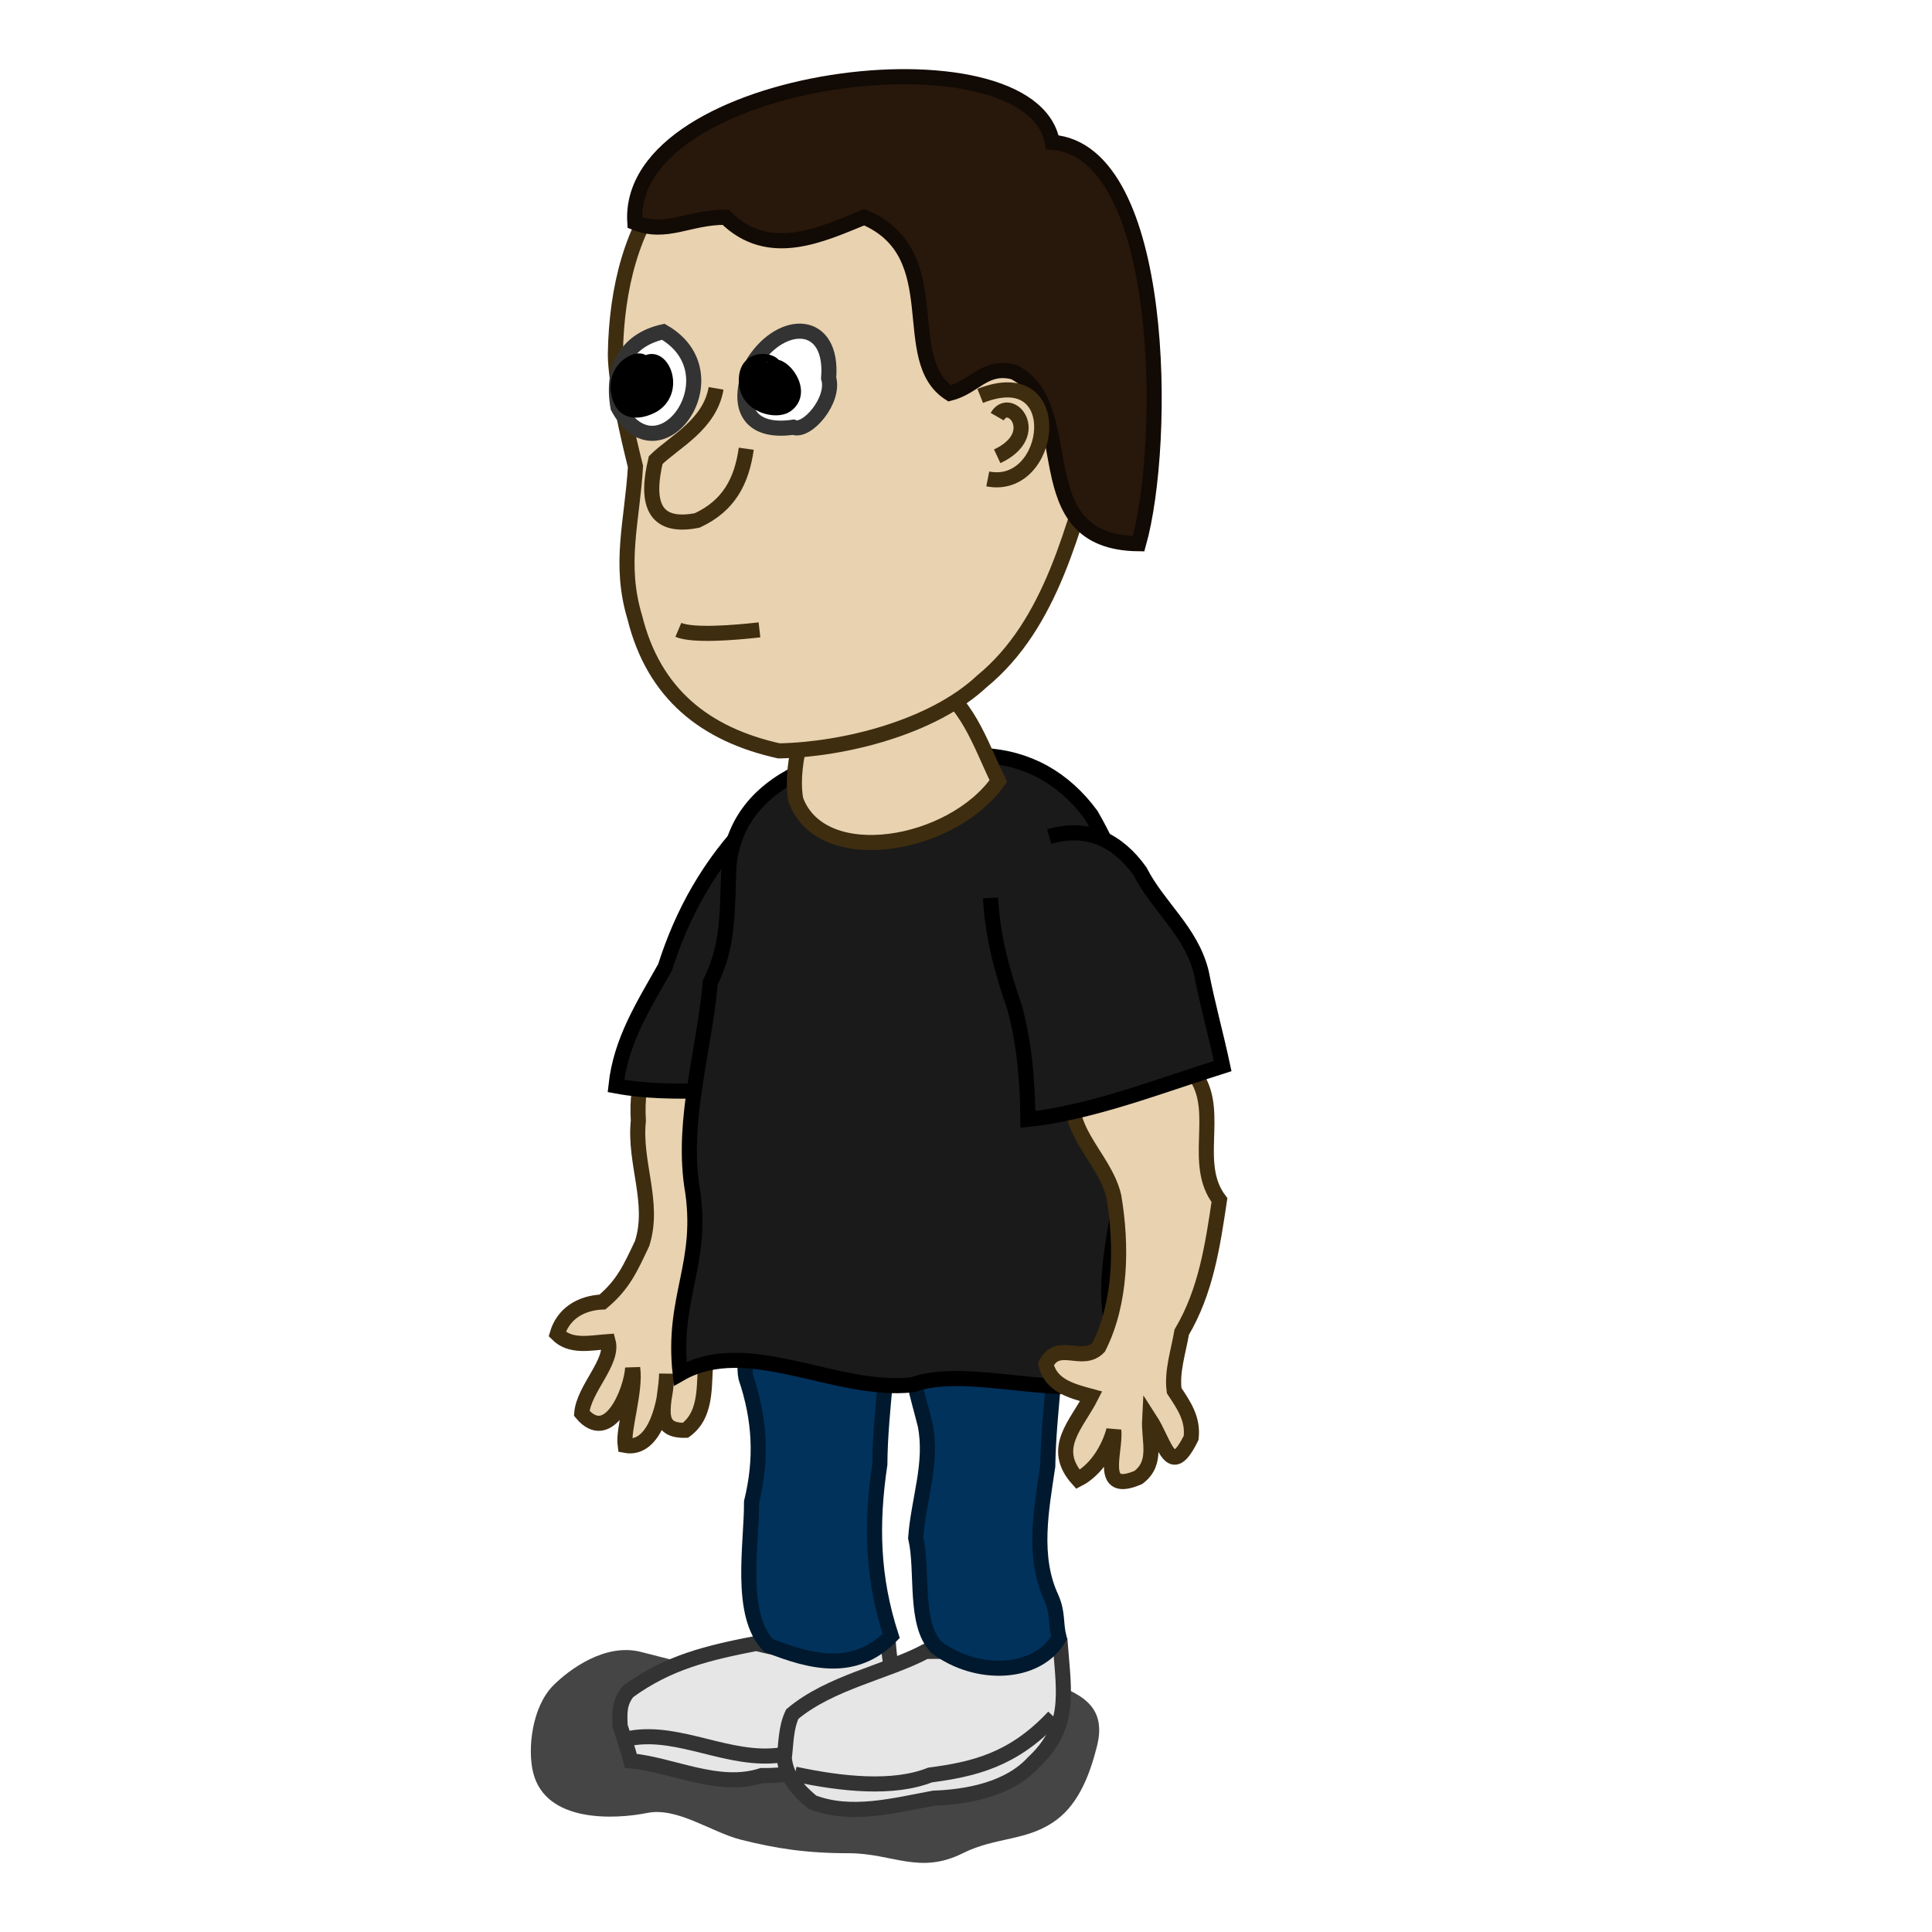
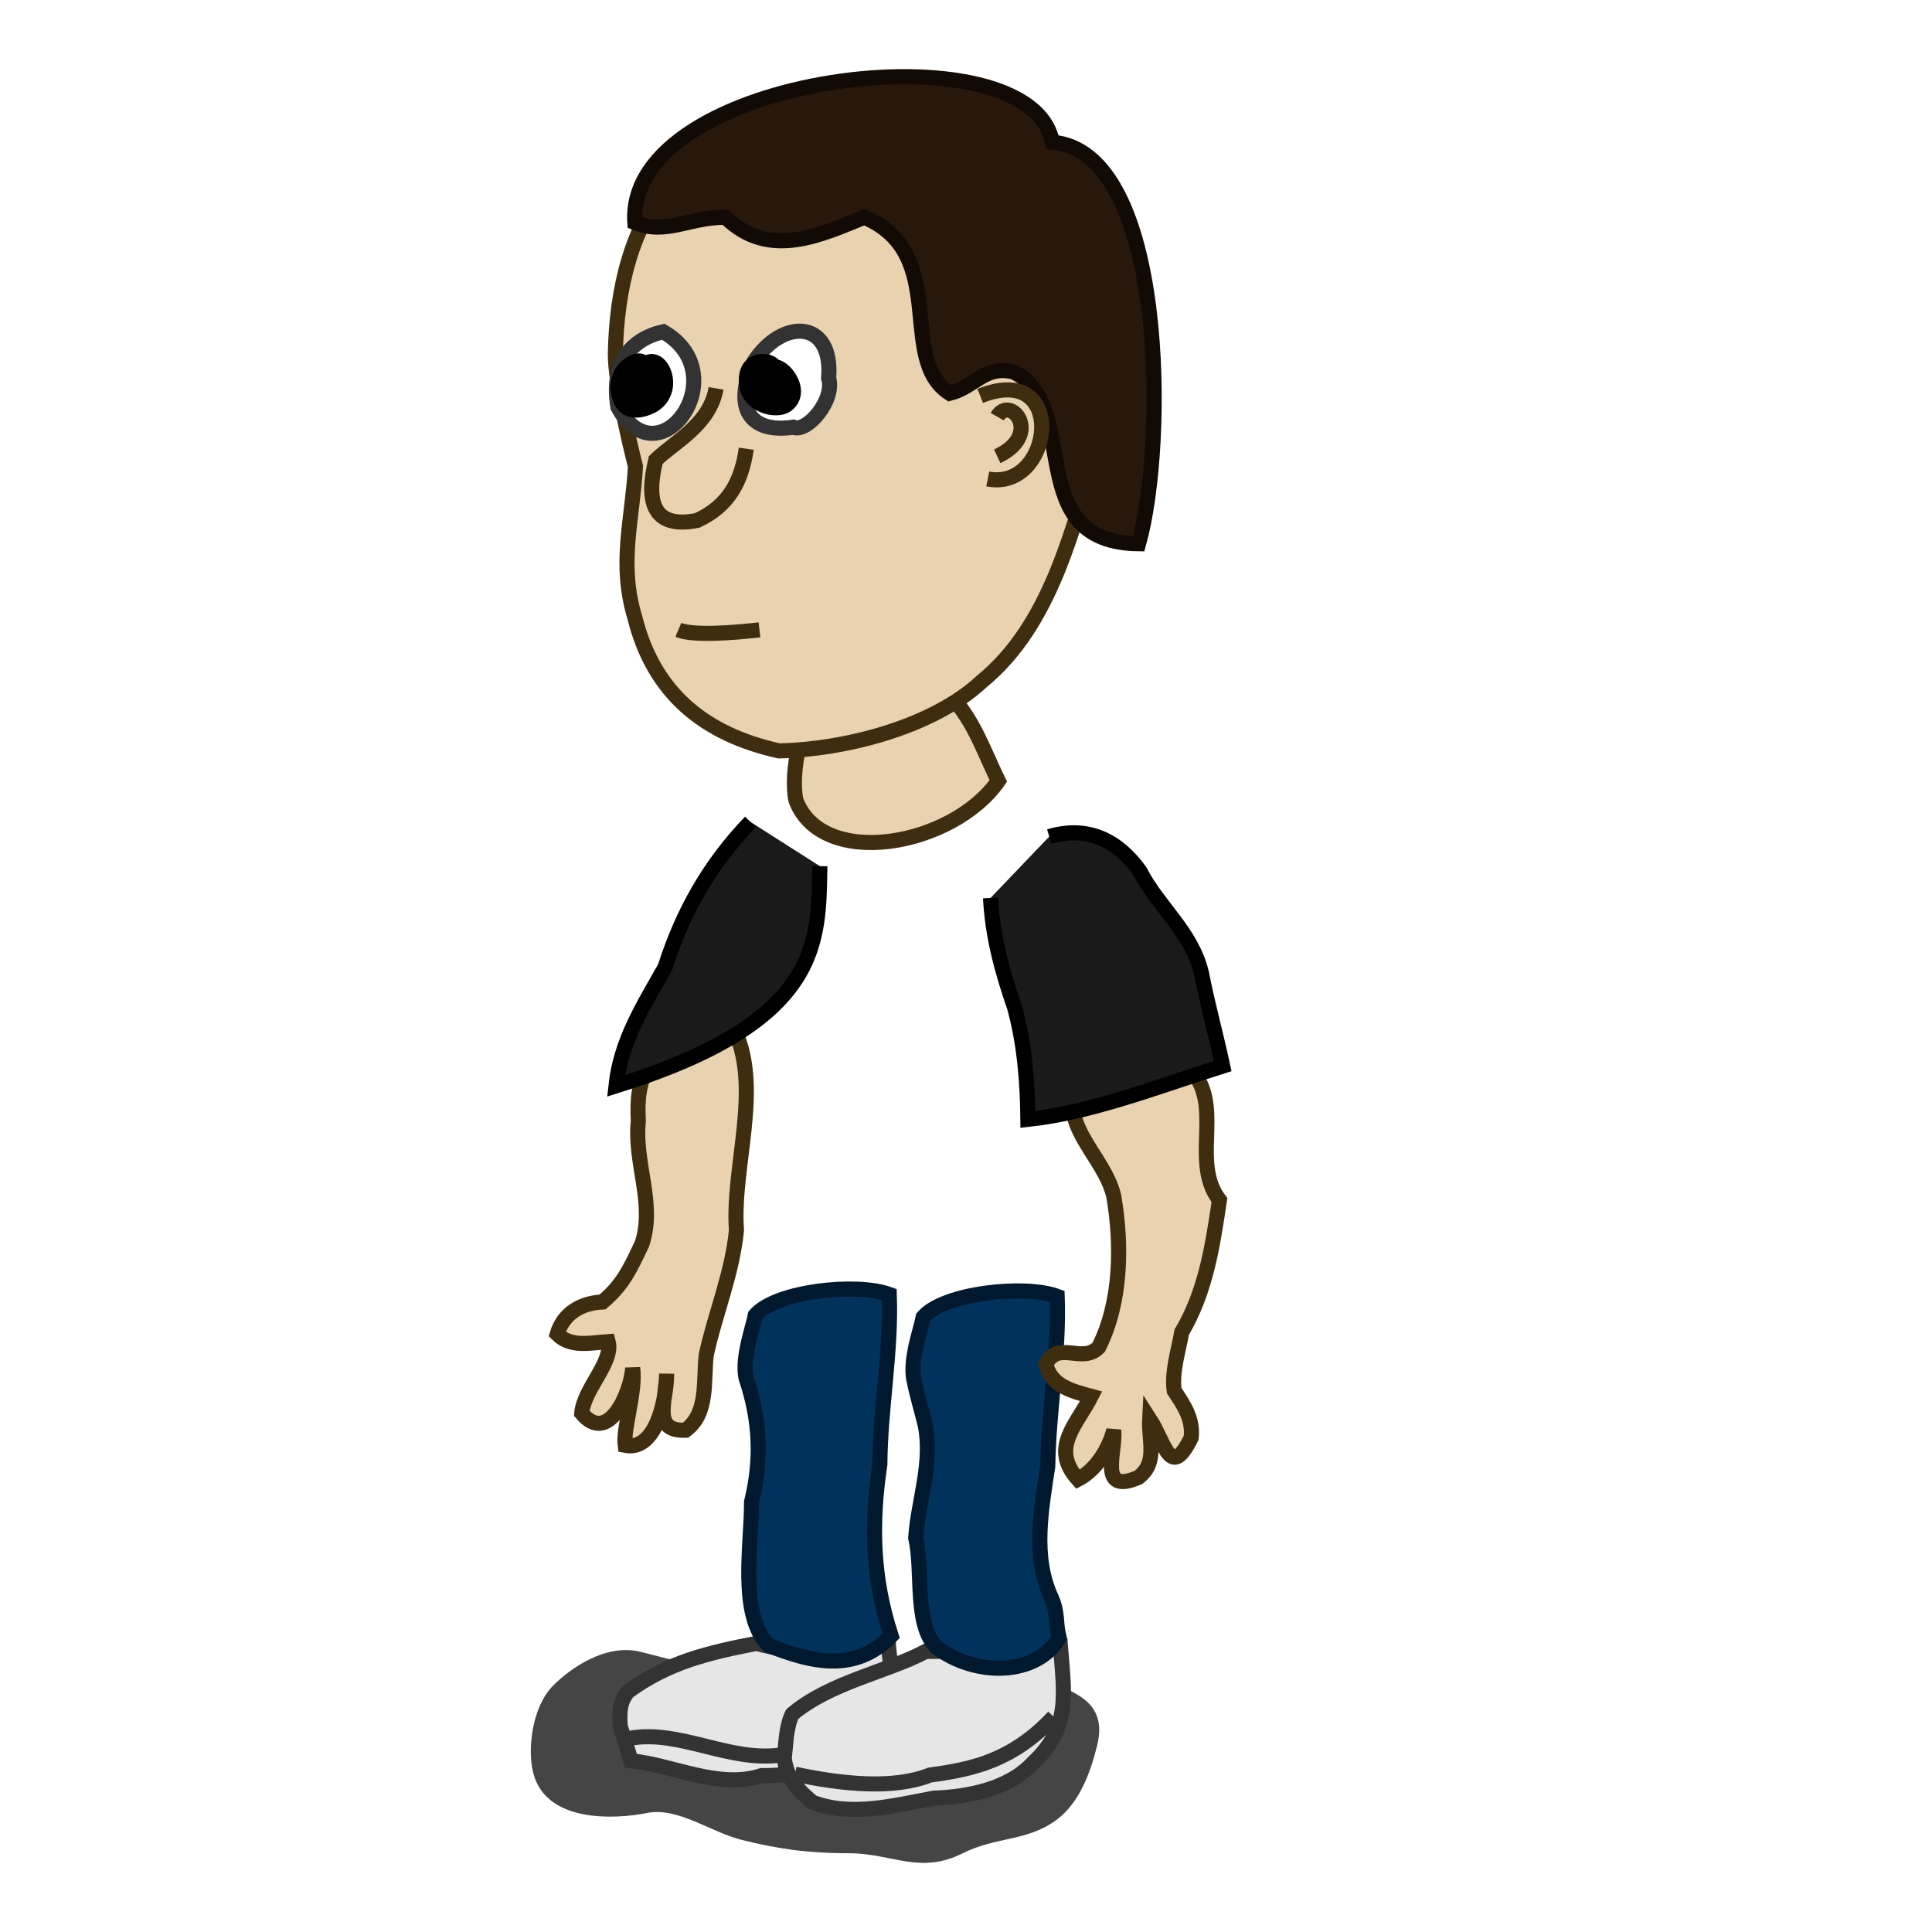
<svg xmlns="http://www.w3.org/2000/svg" xmlns:ns1="http://sodipodi.sourceforge.net/DTD/sodipodi-0.dtd" xmlns:ns2="http://www.inkscape.org/namespaces/inkscape" width="128" height="128" id="svg2" ns1:version="0.32" ns2:version="0.48.2 r9819" version="1.0" ns1:docname="12362677081939117755nicubunu_Comic_characters_Bearded_guy.svg" ns2:output_extension="org.inkscape.output.svg.inkscape">
  <defs id="defs4">
    <filter ns2:collect="always" id="filter3443" x="-0.125" width="1.25" y="-0.327" height="1.653">
      <feGaussianBlur ns2:collect="always" stdDeviation="1.963" id="feGaussianBlur3445" />
    </filter>
  </defs>
  <ns1:namedview id="base" pagecolor="#ffffff" bordercolor="#666666" borderopacity="1.0" gridtolerance="10000" guidetolerance="10" objecttolerance="10" ns2:pageopacity="0.0" ns2:pageshadow="2" ns2:zoom="5.6568542" ns2:cx="66.52408" ns2:cy="63.155808" ns2:document-units="px" ns2:current-layer="g3447" showgrid="false" ns2:window-width="1538" ns2:window-height="961" ns2:window-x="127" ns2:window-y="31" ns2:window-maximized="0" />
  <g ns2:label="Layer 1" ns2:groupmode="layer" id="layer1">
    <g id="g3447" transform="translate(-30.499,-45.211)">
      <path id="path2651" d="M 81.835,155.983 C 79.963,156.589 75.721,155.344 72.94,154.649 C 70.583,154.06 68.212,155.818 67.158,156.873 C 65.744,158.286 65.432,161.09 65.823,162.655 C 66.655,165.982 71.206,165.759 73.384,165.323 C 75.392,164.922 77.629,166.607 79.611,167.102 C 81.887,167.671 83.874,167.992 86.727,167.992 C 89.627,167.992 91.411,169.43 94.288,167.992 C 96.519,166.876 98.578,167.22 100.514,165.768 C 102.027,164.634 102.741,162.644 103.183,160.876 C 103.967,157.74 101.306,157.269 99.625,156.428 C 97.464,155.348 93.718,156.014 92.064,156.428 C 90.291,156.871 88.748,154.204 86.282,154.204 C 84.283,154.204 85.223,155.983 81.835,155.983 z" style="fill:#000000;fill-opacity:0.728;fill-rule:evenodd;stroke:none;stroke-width:1px;stroke-linecap:butt;stroke-linejoin:miter;stroke-opacity:1;filter:url(#filter3443)" />
      <path ns1:nodetypes="cccccccc" id="path2637" d="M 80.602,154.091 C 77.426,154.715 74.813,155.312 72.116,157.273 C 71.516,157.992 71.544,158.686 71.586,159.571 C 71.823,160.335 72.097,161.083 72.293,161.869 C 75.045,162.126 78.086,163.775 80.96,162.849 C 83.978,162.888 87.03,161.831 89.529,160.013 C 90.106,158.303 89.487,155.986 89.352,154.091 C 86.568,154.966 83.404,154.824 80.602,154.091 z" style="fill:#e6e6e6;fill-rule:evenodd;stroke:#333333;stroke-width:1px;stroke-linecap:butt;stroke-linejoin:miter;stroke-opacity:1" />
      <path ns1:nodetypes="ccc" id="path2639" d="M 72.293,160.367 C 75.545,159.81 78.795,161.944 82.18,161.491 C 85.324,161.387 86.955,159.102 89.264,158.952" style="fill:none;fill-rule:evenodd;stroke:#333333;stroke-width:1px;stroke-linecap:butt;stroke-linejoin:miter;stroke-opacity:1" />
      <path ns1:nodetypes="cccccccc" id="path2641" d="M 91.827,154.621 C 89.297,155.973 85.488,156.665 82.988,158.776 C 82.561,159.674 82.579,160.714 82.458,161.692 C 82.602,162.986 83.363,163.804 84.314,164.609 C 86.881,165.602 89.743,164.828 92.357,164.344 C 94.652,164.264 97.358,163.737 98.956,161.988 C 101.426,159.678 101.012,157.485 100.754,154.268 C 97.779,154.493 94.811,154.621 91.827,154.621 z" style="fill:#e6e6e6;fill-rule:evenodd;stroke:#333333;stroke-width:1px;stroke-linecap:butt;stroke-linejoin:miter;stroke-opacity:1" />
      <path ns1:nodetypes="ccccccccccccccc" id="path2647" d="M 73.541,115.721 C 72.779,116.908 72.721,118.117 72.791,119.471 C 72.498,122.26 73.905,124.899 73.041,127.596 C 72.263,129.238 71.796,130.309 70.416,131.471 C 68.9,131.538 67.797,132.305 67.416,133.596 C 68.302,134.49 69.568,134.184 70.791,134.096 C 71.154,135.457 69.169,137.23 69.041,138.846 C 70.818,140.97 72.306,137.454 72.416,135.846 C 72.627,137.393 71.763,139.909 71.916,140.971 C 73.952,141.37 74.657,137.957 74.666,136.221 C 74.625,138.124 73.676,140.032 75.916,139.971 C 77.452,138.839 77.086,136.731 77.291,134.971 C 77.895,132.197 79.018,129.569 79.291,126.721 C 78.988,122.54 80.994,117.347 79.166,113.471 C 76.476,112.122 75.539,114.623 73.541,115.721 z" style="fill:#e9d2af;fill-opacity:1;fill-rule:evenodd;stroke:#3f2d10;stroke-width:1px;stroke-linecap:butt;stroke-linejoin:miter;stroke-opacity:1" />
-       <path ns1:nodetypes="ccccc" id="path2593" d="M 80.22,99.666 C 77.522,102.462 75.724,105.639 74.564,109.29 C 73.114,111.866 71.63,114.16 71.308,117.156 C 75.275,117.904 79.292,117.118 83.226,117.658 C 85.026,112.877 84.719,107.632 84.817,102.595" style="fill:#1a1a1a;fill-opacity:1;fill-rule:evenodd;stroke:#000000;stroke-width:1px;stroke-linecap:butt;stroke-linejoin:miter;stroke-opacity:1" />
+       <path ns1:nodetypes="ccccc" id="path2593" d="M 80.22,99.666 C 77.522,102.462 75.724,105.639 74.564,109.29 C 73.114,111.866 71.63,114.16 71.308,117.156 C 85.026,112.877 84.719,107.632 84.817,102.595" style="fill:#1a1a1a;fill-opacity:1;fill-rule:evenodd;stroke:#000000;stroke-width:1px;stroke-linecap:butt;stroke-linejoin:miter;stroke-opacity:1" />
      <path ns1:nodetypes="cscccccccc" id="path2633" d="M 91.666,132.471 C 91.521,133.25 90.776,135.273 91.041,136.596 C 91.244,137.612 91.549,138.627 91.791,139.596 C 92.309,142.141 91.345,144.578 91.166,147.096 C 91.681,149.305 91.029,152.794 92.541,154.346 C 95.171,156.334 99.206,156.241 100.666,153.721 C 100.415,152.72 100.606,152.123 100.166,151.096 C 98.88,148.357 99.489,145.232 99.916,142.346 C 99.973,138.555 100.683,134.89 100.541,131.096 C 98.373,130.295 93.034,130.875 91.666,132.471 z" style="fill:#00325c;fill-opacity:1;fill-rule:evenodd;stroke:#00192e;stroke-width:1px;stroke-linecap:butt;stroke-linejoin:miter;stroke-opacity:1" />
      <path ns1:nodetypes="cccccccc" style="fill:#00325c;fill-opacity:1;fill-rule:evenodd;stroke:#00192e;stroke-width:1px;stroke-linecap:butt;stroke-linejoin:miter;stroke-opacity:1" d="M 80.541,132.346 C 80.396,133.125 79.651,135.148 79.916,136.471 C 80.859,139.266 80.99,141.877 80.291,144.721 C 80.307,147.511 79.419,152.171 81.416,154.221 C 84.261,155.348 87.122,156.066 89.541,153.596 C 88.295,149.744 88.197,146.233 88.791,142.221 C 88.82,138.421 89.559,134.791 89.416,130.971 C 87.248,130.17 81.909,130.75 80.541,132.346 z" id="path2635" />
-       <path ns1:nodetypes="cccccccccccc" id="path2581" d="M 105.45,135.623 C 102.645,132.161 104.577,126.977 104.935,123.013 C 103.707,118.056 106.897,112.766 105.844,107.811 C 105.378,104.705 104.348,101.908 102.787,99.2 C 101.003,96.787 98.62,95.414 95.591,95.259 C 91.705,95.829 87.783,95.304 83.924,96.143 C 81.077,97.382 79.114,99.434 78.797,102.507 C 78.66,105.281 78.846,107.781 77.56,110.285 C 77.173,114.737 75.696,119.256 76.322,123.72 C 77.217,128.914 74.988,131.045 75.564,136.225 C 80.045,133.659 85.854,137.527 90.943,136.957 C 95.211,135.431 102.802,138.859 105.45,135.623 z" style="fill:#1a1a1a;fill-opacity:1;fill-rule:evenodd;stroke:#000000;stroke-width:1px;stroke-linecap:butt;stroke-linejoin:miter;stroke-opacity:1" />
      <path ns1:nodetypes="cccccccccccccccc" id="path2645" d="M 104.291,124.471 C 104.844,127.732 104.786,131.504 103.291,134.471 C 102.193,135.602 100.604,133.964 99.791,135.596 C 100.116,137.008 101.48,137.369 102.791,137.721 C 101.852,139.578 100.049,141.14 101.916,143.221 C 103.126,142.6 103.96,141.203 104.291,139.971 C 104.428,141.408 103.215,144.261 105.916,143.096 C 107.227,142.113 106.588,140.677 106.666,139.221 C 107.714,140.841 108.03,143.277 109.416,140.471 C 109.555,139.213 108.948,138.338 108.291,137.346 C 108.12,136.078 108.574,134.749 108.791,133.471 C 110.384,130.777 110.836,127.777 111.291,124.721 C 109.476,122.335 111.322,118.988 109.791,116.596 C 109.364,115.525 108.955,114.607 108.291,113.721 C 105.476,112.916 103.186,113.735 101.916,116.346 C 100.421,119.796 103.636,121.66 104.291,124.471 z" style="fill:#e9d2af;fill-opacity:1;fill-rule:evenodd;stroke:#3f2d10;stroke-width:1px;stroke-linecap:butt;stroke-linejoin:miter;stroke-opacity:1" />
      <path ns1:nodetypes="ccccccc" id="path2585" d="M 96.125,104.702 C 96.254,107.243 96.894,109.572 97.716,111.95 C 98.381,114.385 98.574,116.867 98.6,119.374 C 102.804,118.928 107.305,117.162 111.505,115.839 C 111.064,113.768 110.494,111.736 110.091,109.652 C 109.423,106.908 107.235,105.305 106.025,102.934 C 104.548,100.868 102.54,99.892 100.014,100.636" style="fill:#1a1a1a;fill-opacity:1;fill-rule:evenodd;stroke:#000000;stroke-width:1px;stroke-linecap:butt;stroke-linejoin:miter;stroke-opacity:1" />
      <path ns1:nodetypes="ccccc" id="path2619" d="M 83.235,98.239 C 84.974,102.823 93.587,101.312 96.641,96.95 C 95.423,94.472 94.56,91.497 91.891,90.2 C 89.624,89.941 87.424,90.571 85.266,91.2 C 83.527,92.555 82.846,96.498 83.235,98.239 z" style="fill:#e9d2af;fill-opacity:1;fill-rule:evenodd;stroke:#3f2d10;stroke-width:1px;stroke-linecap:butt;stroke-linejoin:miter;stroke-opacity:1" />
      <path ns1:nodetypes="ccccccccc" id="path2550" d="M 85.993,52.886 C 75.543,52.825 71.409,59.72 71.269,68.689 C 71.269,70.565 72.136,74.258 72.601,76.117 C 72.385,79.779 71.478,82.546 72.558,86.12 C 73.815,91.177 77.212,93.869 82.104,94.959 C 86.447,94.874 92.284,93.399 95.539,90.363 C 100.2,86.549 101.603,80.095 103.318,74.453 C 103.927,69.064 101.312,63.923 99.782,58.897 C 97.651,53.396 91.205,52.116 85.993,52.886 z" style="fill:#e9d2af;fill-opacity:1;fill-rule:evenodd;stroke:#3f2d10;stroke-width:1px;stroke-linecap:butt;stroke-linejoin:miter;stroke-opacity:1" />
      <path ns1:nodetypes="cccccccc" id="path2554" d="M 72.558,59.957 C 71.914,50.095 98.813,46.838 100.218,54.636 C 107.774,55.217 107.812,74.574 105.935,81.235 C 98.139,81.155 102.193,72.124 97.661,69.857 C 95.73,69.374 95.084,70.854 93.418,71.271 C 89.889,69.003 93.458,62.023 87.761,59.604 C 84.979,60.728 81.454,62.463 78.569,59.604 C 76.103,59.604 74.658,60.797 72.558,59.957 z" style="fill:#28170b;fill-rule:evenodd;stroke:#120a04;stroke-width:1px;stroke-linecap:butt;stroke-linejoin:miter;stroke-opacity:1" />
      <path ns1:nodetypes="cccc" id="path2565" d="M 80.441,69.191 C 79.075,72.189 80.132,73.947 83.057,73.514 C 83.956,73.909 85.828,71.718 85.398,70.264 C 85.72,66.36 82.335,66.275 80.441,69.191 z" style="fill:#ffffff;fill-rule:evenodd;stroke:#333333;stroke-width:1px;stroke-linecap:butt;stroke-linejoin:miter;stroke-opacity:1" />
      <path ns1:nodetypes="ccc" id="path2567" d="M 74.441,67.191 C 72.087,67.719 70.983,69.517 71.441,72.191 C 74.158,77.209 79.326,69.989 74.441,67.191 z" style="fill:#ffffff;fill-rule:evenodd;stroke:#333333;stroke-width:1px;stroke-linecap:butt;stroke-linejoin:miter;stroke-opacity:1" />
      <path ns1:nodetypes="cccc" id="path2569" d="M 77.941,70.941 C 77.525,73.351 75.192,74.473 73.941,75.691 C 73.302,78.365 73.686,80.284 76.691,79.691 C 78.791,78.715 79.634,77.097 79.941,74.941" style="fill:#e9d2af;fill-opacity:1;fill-rule:evenodd;stroke:#3f2d10;stroke-width:1px;stroke-linecap:butt;stroke-linejoin:miter;stroke-opacity:1" />
      <path ns1:nodetypes="cc" id="path2571" d="M 95.441,71.441 C 101.304,69.111 100.271,77.795 95.941,76.941" style="fill:#e9d2af;fill-opacity:1;fill-rule:evenodd;stroke:#3f2d10;stroke-width:1px;stroke-linecap:butt;stroke-linejoin:miter;stroke-opacity:1" />
      <path ns1:nodetypes="cs" id="path2573" d="M 96.566,72.816 C 97.417,71.323 99.658,73.995 96.566,75.441" style="fill:#e9d2af;fill-opacity:1;fill-rule:evenodd;stroke:#3f2d10;stroke-width:1px;stroke-linecap:butt;stroke-linejoin:miter;stroke-opacity:1" />
      <path ns1:nodetypes="cc" id="path2575" d="M 75.441,86.941 C 76.406,87.35 79.14,87.132 80.816,86.941" style="fill:none;fill-rule:evenodd;stroke:#3f2d10;stroke-width:1px;stroke-linecap:butt;stroke-linejoin:miter;stroke-opacity:1" />
      <path ns1:nodetypes="cssc" id="path2577" d="M 81.703,69.557 C 82.09,69.2 79.826,68.535 79.953,70.557 C 80.052,72.124 81.946,72.497 82.578,72.057 C 83.848,71.172 82.316,69.244 81.703,69.557 z" style="fill:#000000;fill-rule:evenodd;stroke:#000000;stroke-width:1px;stroke-linecap:butt;stroke-linejoin:miter;stroke-opacity:1" />
      <path ns1:nodetypes="cssc" id="path2579" d="M 73.057,69.526 C 73.514,68.578 70.88,69.339 71.557,71.526 C 72.024,73.036 73.682,72.107 73.807,72.026 C 75.487,70.941 74.128,68.174 73.057,69.526 z" style="fill:#000000;fill-rule:evenodd;stroke:#000000;stroke-width:1px;stroke-linecap:butt;stroke-linejoin:miter;stroke-opacity:1" />
      <path ns1:nodetypes="ccc" id="path2643" d="M 83.165,162.753 C 86.293,163.424 89.688,163.771 92.114,162.811 C 95.029,162.425 97.63,161.821 100.312,158.952" style="fill:none;fill-rule:evenodd;stroke:#333333;stroke-width:1px;stroke-linecap:butt;stroke-linejoin:miter;stroke-opacity:1" />
    </g>
  </g>
</svg>